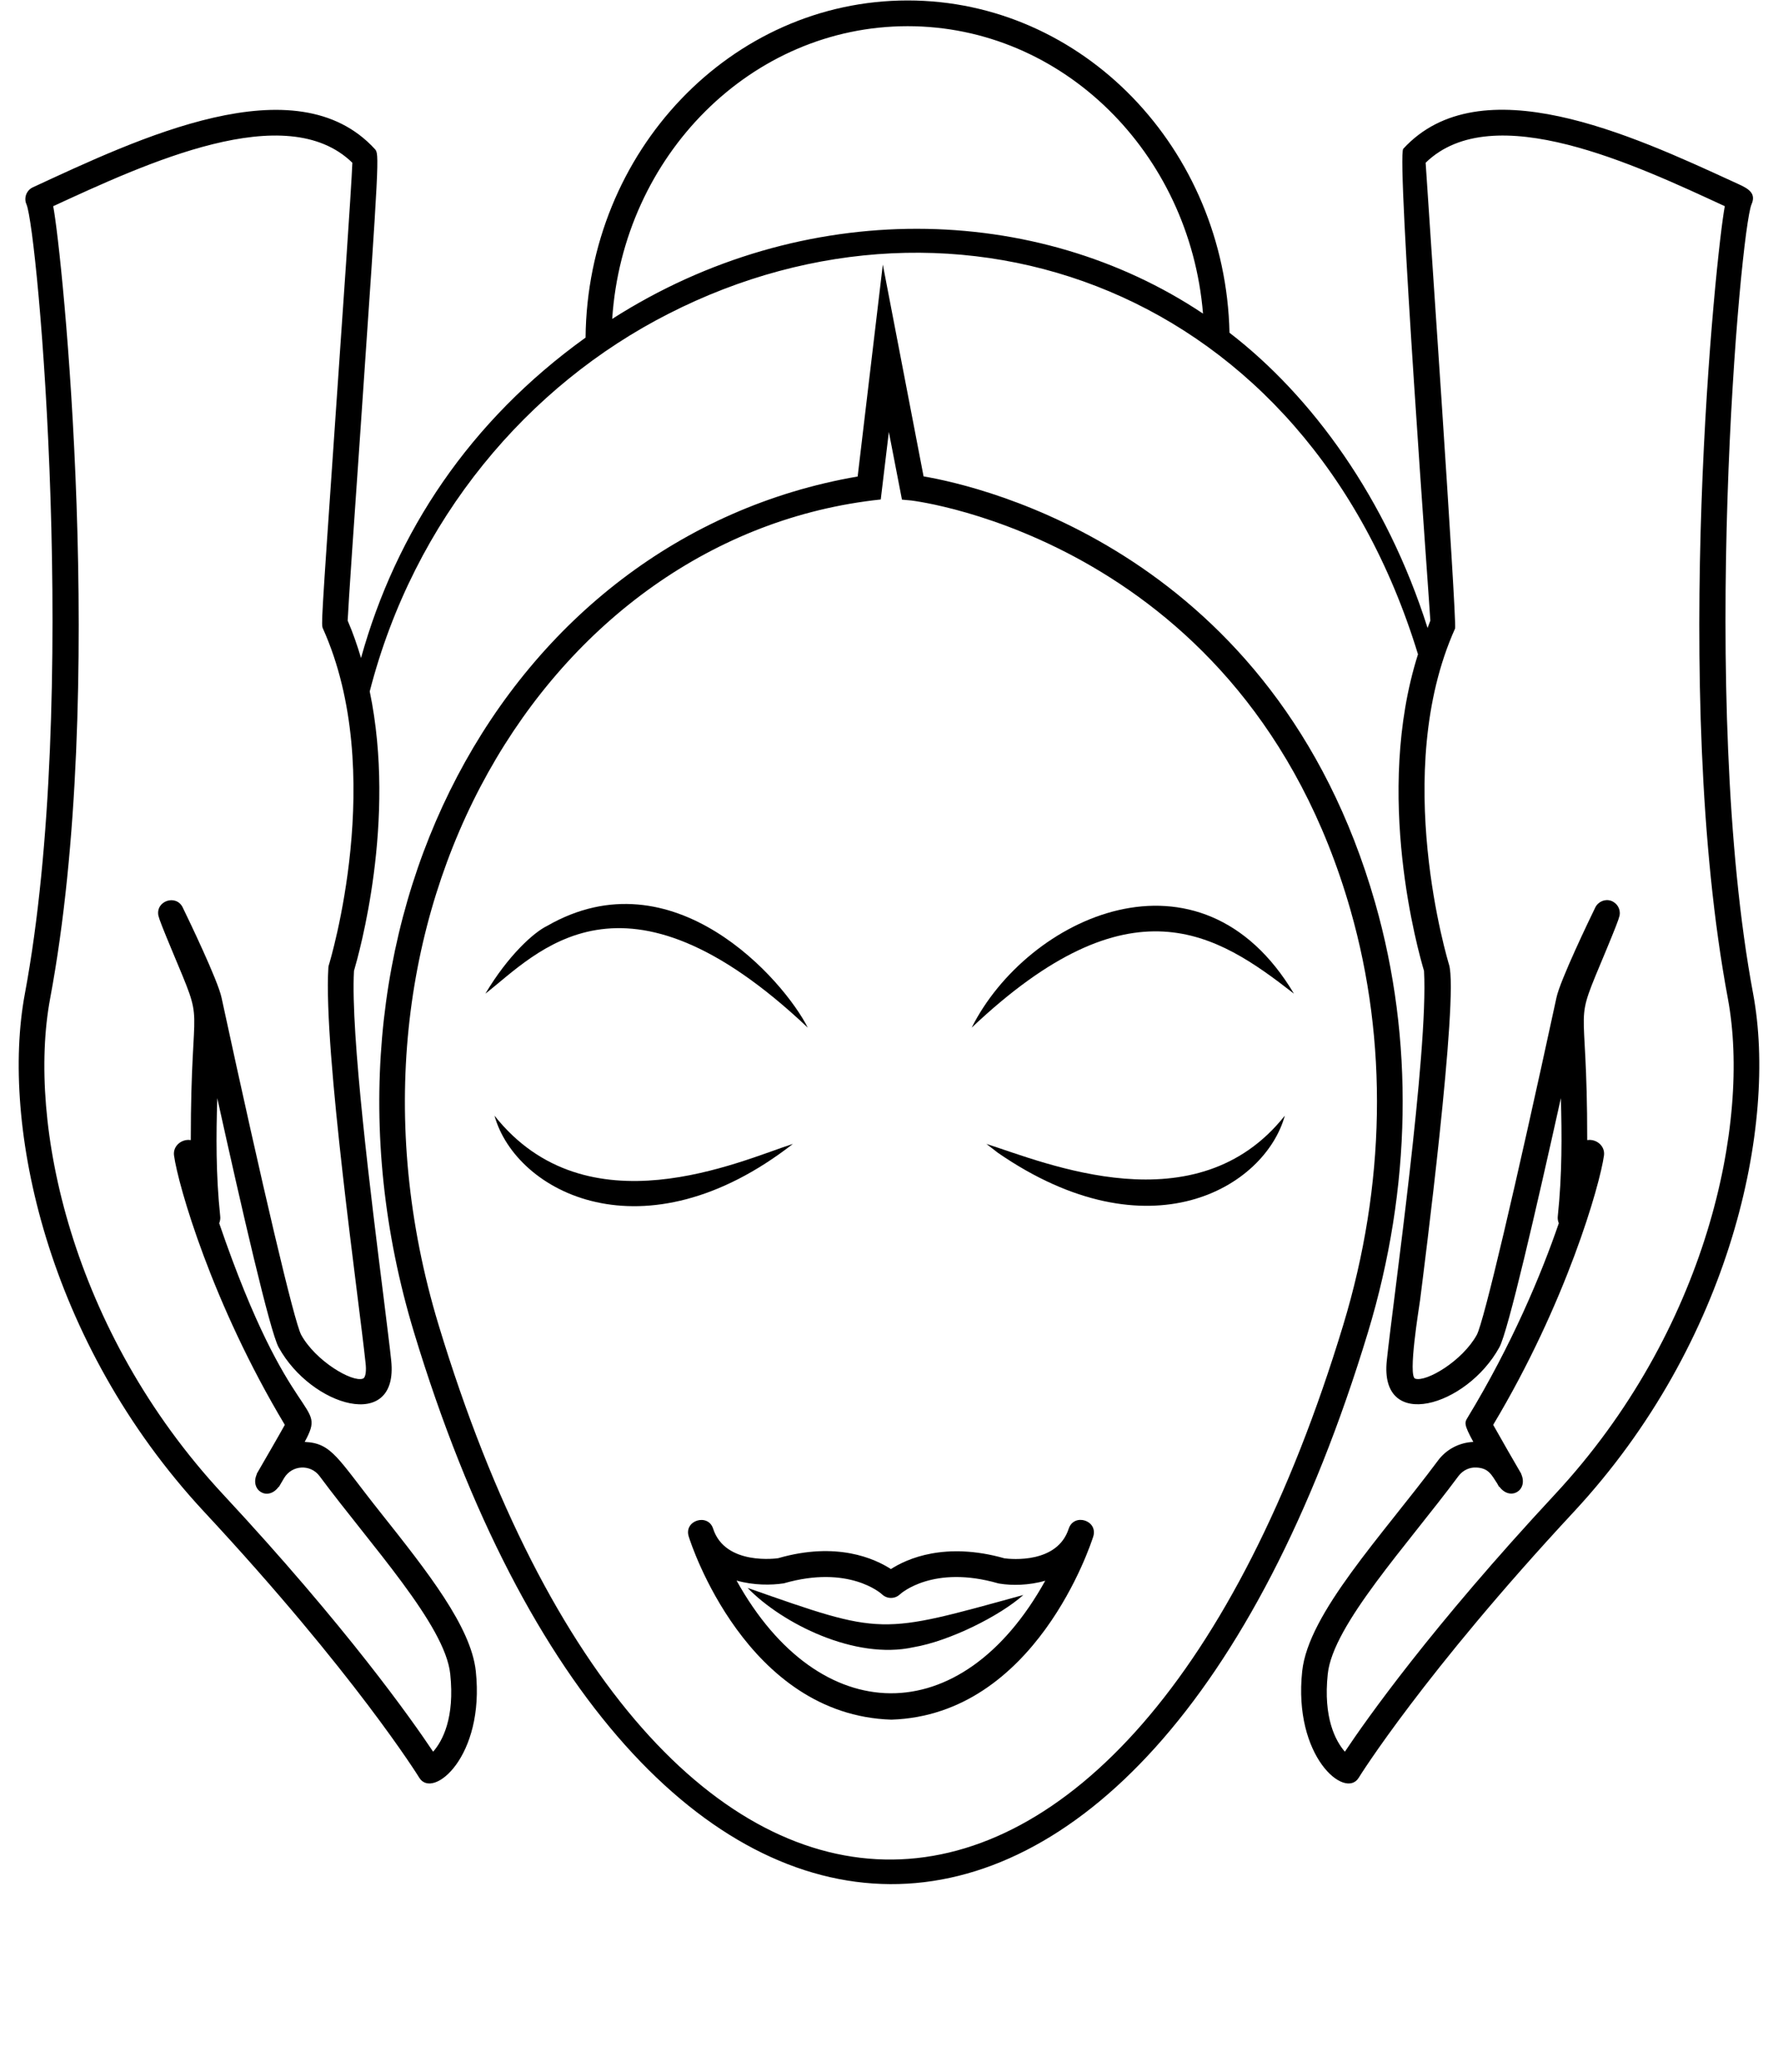
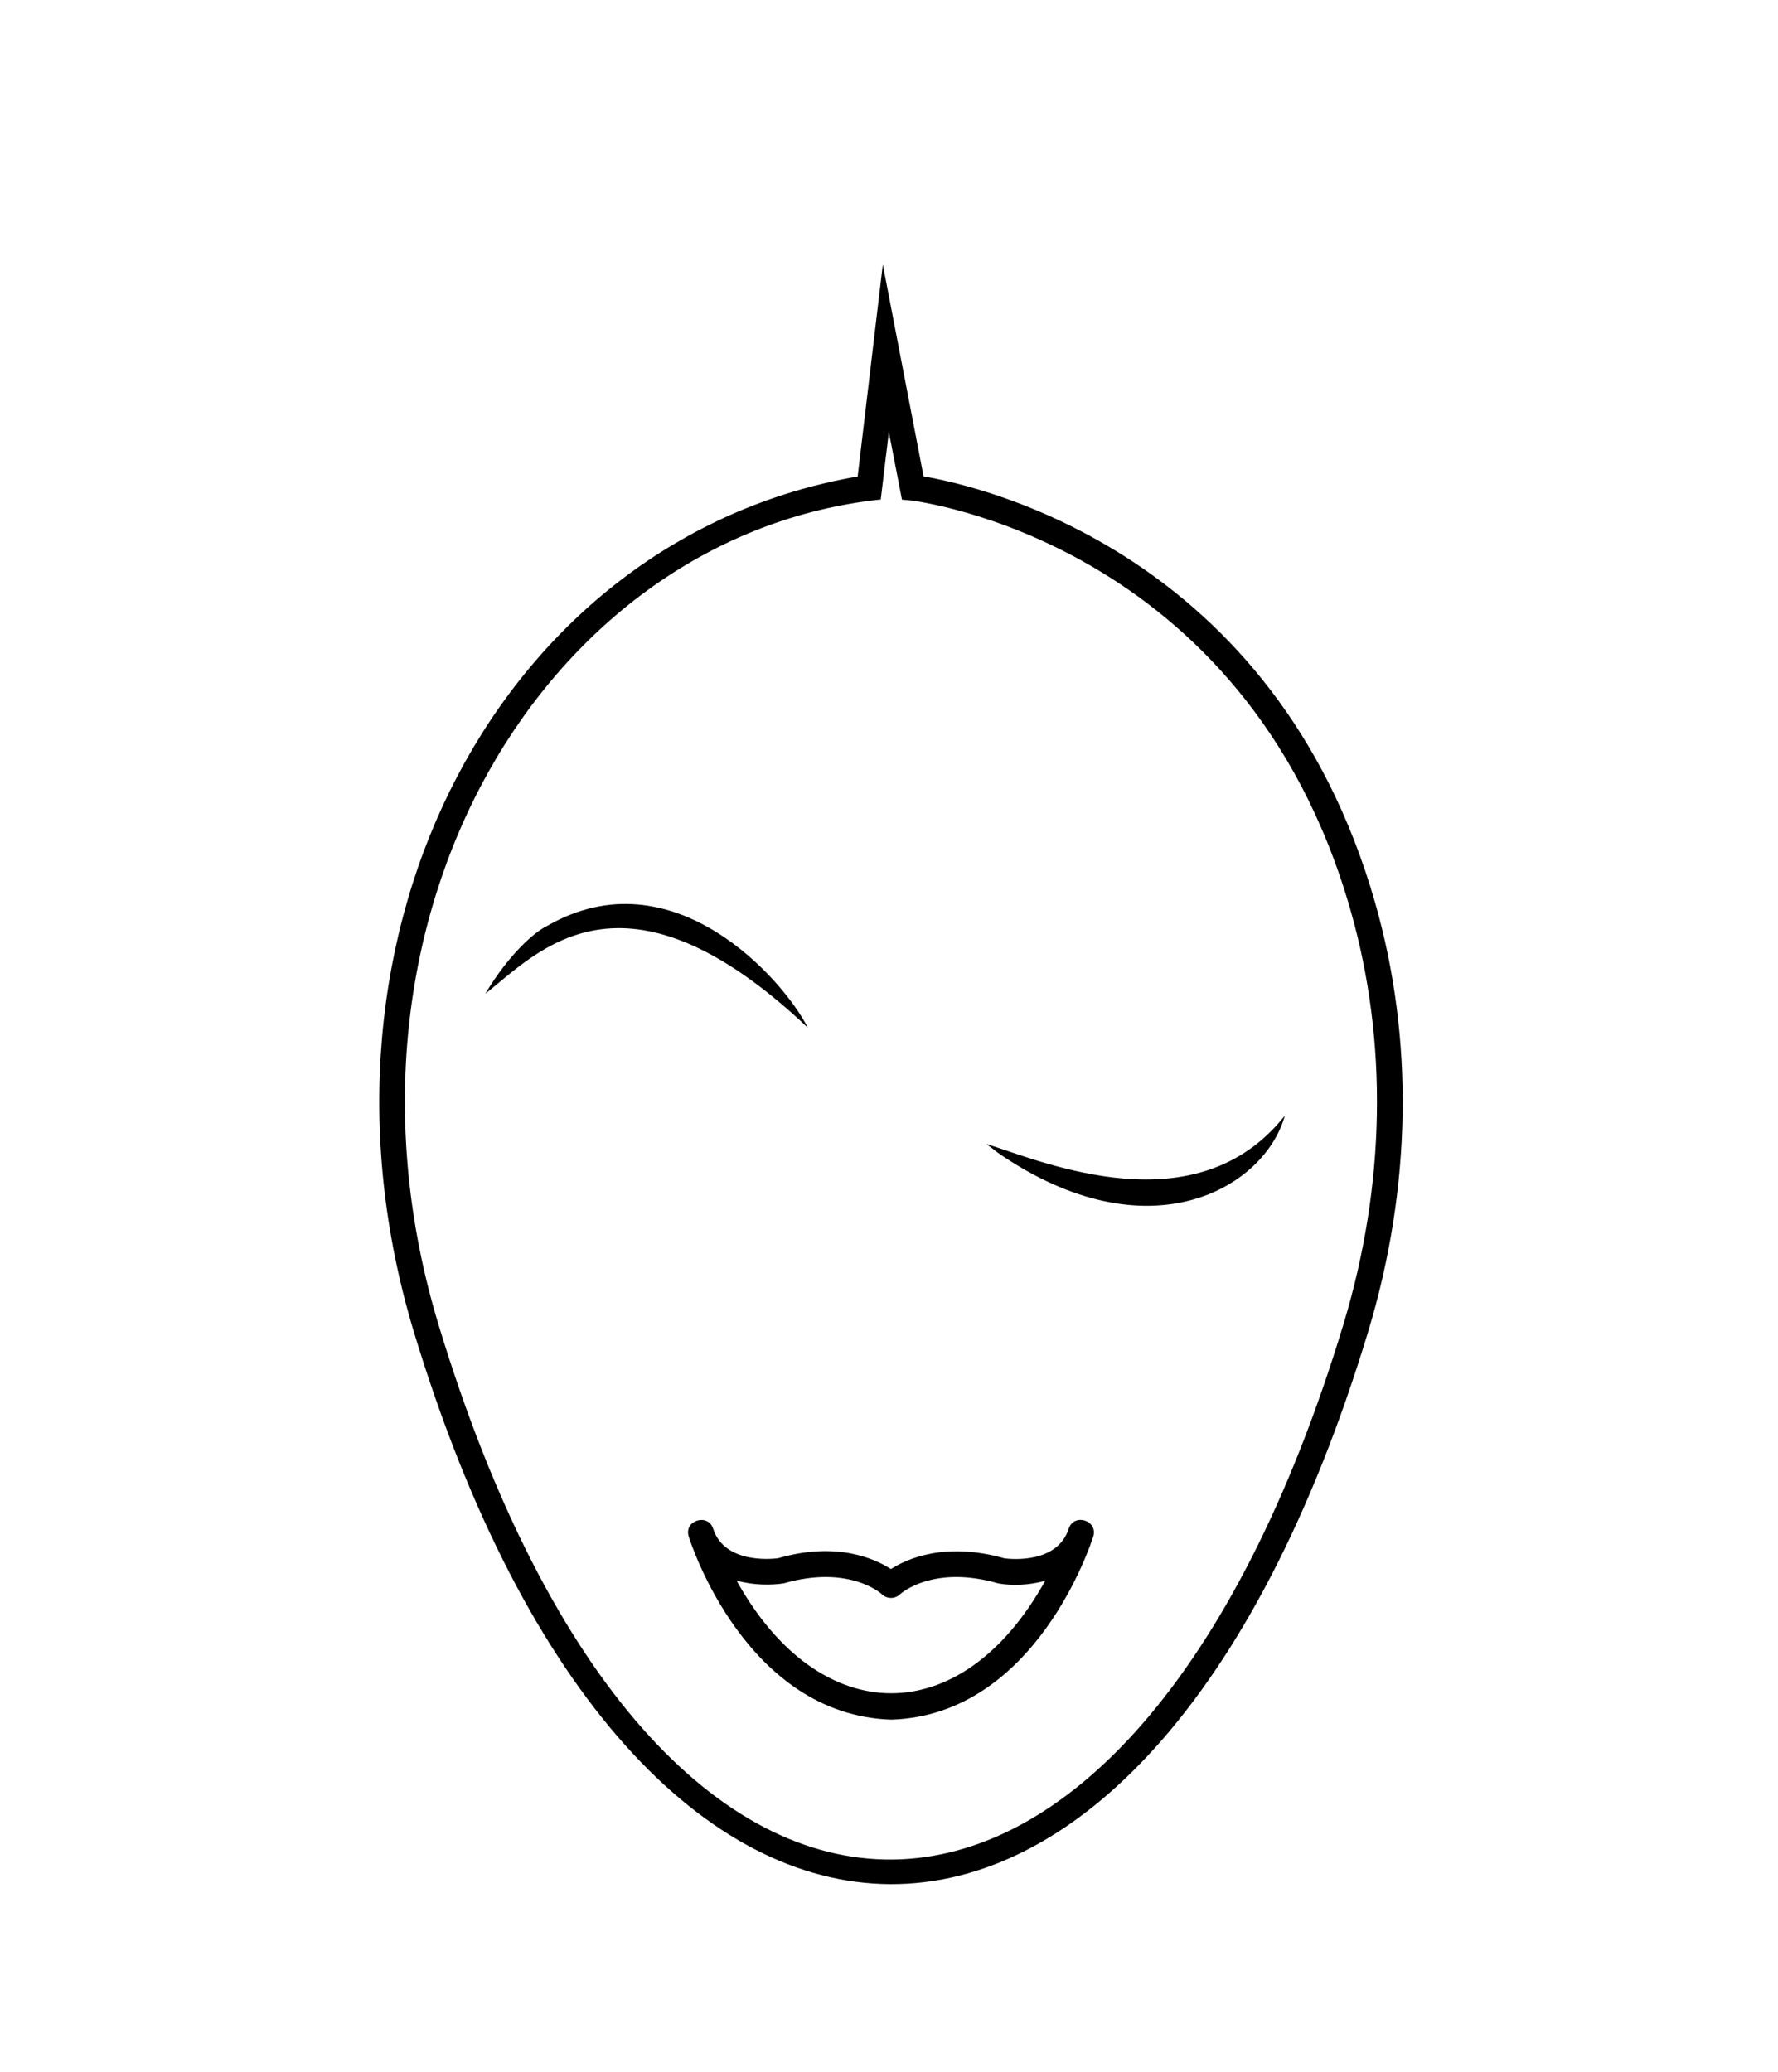
<svg xmlns="http://www.w3.org/2000/svg" height="55.0" preserveAspectRatio="xMidYMid meet" version="1.0" viewBox="26.4 25.0 47.2 55.0" width="47.2" zoomAndPan="magnify">
  <g id="change1_1">
    <path d="M 38.043 60.168 C 34.762 49.336 40.922 39.195 49.781 38.258 L 49.996 36.465 L 50.344 38.262 L 50.594 38.285 C 50.68 38.297 59.445 39.344 62.25 49.152 C 63.25 52.648 63.184 56.457 62.059 60.168 C 56.383 78.895 43.84 79.281 38.043 60.168 Z M 62.906 48.965 C 60.246 39.664 52.43 37.902 50.918 37.645 L 49.836 32.023 L 49.168 37.648 C 39.77 39.266 34.152 49.672 37.391 60.367 C 43.277 79.785 56.762 80 62.715 60.363 C 63.875 56.531 63.941 52.586 62.906 48.965" fill="inherit" />
    <path d="M 47.844 52.277 C 47.215 51.027 44.277 47.645 40.922 49.578 C 40.574 49.746 39.895 50.352 39.285 51.375 C 40.652 50.312 42.926 47.629 47.844 52.277" fill="inherit" />
-     <path d="M 47.449 55.363 C 46.059 55.809 41.977 57.707 39.527 54.613 C 40.094 56.652 43.496 58.438 47.449 55.363" fill="inherit" />
    <path d="M 45.953 66.953 C 46.406 67.082 46.875 67.078 47.207 67.027 C 48.926 66.531 49.785 67.289 49.816 67.32 C 49.949 67.445 50.152 67.445 50.285 67.324 C 50.32 67.289 51.176 66.531 52.898 67.027 C 52.914 67.031 52.926 67.031 52.941 67.035 C 53.25 67.086 53.707 67.086 54.148 66.957 C 51.918 70.977 48.148 70.906 45.953 66.953 Z M 54.77 65.578 C 54.469 66.508 53.242 66.387 53.066 66.363 C 51.496 65.918 50.48 66.371 50.051 66.648 C 49.621 66.371 48.613 65.91 47.059 66.359 C 47.043 66.363 45.652 66.566 45.332 65.578 C 45.199 65.156 44.547 65.355 44.684 65.785 C 44.742 65.98 46.219 70.523 50.062 70.645 C 53.887 70.523 55.359 65.98 55.422 65.785 C 55.555 65.355 54.91 65.152 54.77 65.578" fill="inherit" />
-     <path d="M 46.246 67.148 C 47.164 68.094 49.102 69.066 50.648 68.723 C 51.605 68.562 52.945 67.891 53.566 67.336 C 49.73 68.391 49.863 68.418 46.246 67.148" fill="inherit" />
-     <path d="M 52.195 52.277 C 56.418 48.281 58.695 49.773 60.75 51.375 C 58.262 47.199 53.672 49.336 52.195 52.277" fill="inherit" />
    <path d="M 52.586 55.363 C 52.586 55.363 52.699 55.449 52.895 55.602 C 56.906 58.363 59.98 56.52 60.508 54.613 C 58.16 57.574 54.145 55.859 52.586 55.363" fill="inherit" />
-     <path d="M 67.676 64.668 C 64.402 68.188 62.672 70.641 62.102 71.496 C 61.855 71.211 61.523 70.598 61.648 69.43 C 61.785 68.133 63.758 66.012 65.117 64.18 C 65.238 64.02 65.418 63.941 65.598 63.953 C 65.918 63.969 65.996 64.148 66.145 64.375 L 66.195 64.465 L 66.203 64.461 C 66.492 64.855 66.98 64.555 66.781 64.121 L 66.785 64.121 C 66.703 63.984 66.184 63.082 66.039 62.82 C 67.977 59.586 68.871 56.457 68.98 55.672 C 69.016 55.414 68.773 55.223 68.535 55.262 C 68.539 51.227 68.121 52.426 69.043 50.211 C 69.277 49.645 69.367 49.418 69.395 49.301 C 69.426 49.133 69.332 48.969 69.168 48.91 C 69.008 48.855 68.828 48.93 68.75 49.086 C 68.594 49.406 67.812 51.031 67.719 51.48 C 66.617 56.574 65.789 60.086 65.605 60.43 C 65.223 61.125 64.262 61.691 63.969 61.594 C 63.77 61.531 64.07 59.719 64.098 59.512 C 64.191 58.77 65.133 51.457 64.867 50.605 C 64.852 50.555 63.309 45.504 65.027 41.684 C 65.086 41.551 64.25 29.469 64.246 29.32 C 66.031 27.578 69.859 29.398 72.188 30.473 C 71.961 31.645 70.738 43.32 72.27 51.508 C 72.883 54.805 71.711 60.332 67.676 64.668 Z M 42.652 33.465 C 42.938 29.129 46.344 25.695 50.496 25.695 C 54.605 25.695 57.984 29.055 58.336 33.324 C 53.93 30.379 47.73 30.219 42.652 33.465 Z M 36.031 61.594 C 35.746 61.695 34.777 61.125 34.395 60.43 C 34.211 60.086 33.383 56.574 32.281 51.48 C 32.188 51.031 31.406 49.406 31.25 49.086 C 31.078 48.73 30.527 48.91 30.605 49.305 C 30.633 49.418 30.723 49.645 30.957 50.207 C 31.879 52.422 31.465 51.223 31.465 55.262 C 31.227 55.223 30.984 55.414 31.02 55.672 C 31.129 56.461 32.027 59.594 33.961 62.82 C 33.82 63.078 33.359 63.871 33.215 64.121 L 33.219 64.125 C 33.023 64.555 33.508 64.859 33.797 64.465 L 33.805 64.465 C 33.852 64.383 33.812 64.453 33.941 64.234 C 34.152 63.879 34.645 63.859 34.883 64.18 C 36.242 66.012 38.215 68.133 38.352 69.43 C 38.477 70.602 38.145 71.215 37.898 71.496 C 37.328 70.641 35.598 68.188 32.324 64.668 C 28.289 60.332 27.117 54.805 27.73 51.508 C 29.258 43.355 28.047 31.676 27.812 30.473 C 30.281 29.336 33.996 27.605 35.754 29.32 C 35.727 30.023 35.484 33.484 35.289 36.312 C 34.926 41.578 34.926 41.578 34.973 41.684 C 36.691 45.504 35.148 50.555 35.133 50.605 C 35.125 50.633 35.117 50.656 35.117 50.684 C 34.98 52.867 35.934 59.547 36.105 61.184 C 36.125 61.355 36.117 61.566 36.031 61.594 Z M 72.941 51.383 C 71.48 43.566 72.598 31.105 72.898 30.422 C 73.051 30.074 72.723 29.969 72.395 29.816 C 69.727 28.59 65.695 26.727 63.652 28.949 C 63.469 29.148 64.359 41.184 64.371 41.473 C 64.344 41.539 64.324 41.605 64.297 41.668 C 63.207 38.227 61.223 35.512 59.039 33.832 C 58.93 28.949 55.145 25.012 50.496 25.012 C 45.809 25.012 41.992 29.016 41.945 33.961 C 38.871 36.172 36.914 39.117 35.984 42.465 C 35.883 42.129 35.77 41.797 35.629 41.473 C 35.648 41.043 35.812 38.664 35.973 36.359 C 36.473 29.086 36.473 29.086 36.348 28.953 C 34.254 26.672 30.066 28.68 27.27 29.973 C 27.102 30.051 27.027 30.254 27.102 30.422 C 27.402 31.105 28.52 43.562 27.059 51.383 C 26.414 54.844 27.629 60.621 31.824 65.133 C 35.805 69.41 37.516 72.16 37.531 72.188 C 37.891 72.773 39.273 71.625 39.031 69.359 C 38.906 68.18 37.742 66.711 36.508 65.156 C 35.363 63.719 35.223 63.305 34.488 63.273 C 35.105 62.141 34.121 63.027 32.219 57.469 C 32.242 57.41 32.254 57.348 32.246 57.285 C 32.129 56.184 32.137 55.121 32.168 54.148 C 32.816 57.082 33.566 60.344 33.797 60.762 C 34.664 62.34 36.988 63.027 36.785 61.113 C 36.75 60.766 36.672 60.168 36.582 59.426 C 36.254 56.809 35.703 52.441 35.797 50.77 C 35.93 50.316 36.93 46.789 36.215 43.352 C 37.395 38.77 40.422 35.223 44.148 33.328 C 51.809 29.418 61.07 32.648 64.043 42.367 C 62.863 46.086 64.055 50.273 64.203 50.77 C 64.324 52.918 63.379 59.539 63.215 61.113 C 63.012 63.02 65.332 62.344 66.203 60.762 C 66.434 60.344 67.184 57.082 67.836 54.148 C 67.863 55.121 67.871 56.18 67.754 57.285 C 67.746 57.348 67.758 57.41 67.781 57.469 C 67.316 58.828 66.527 60.707 65.359 62.629 C 65.281 62.758 65.254 62.801 65.512 63.273 C 65.141 63.289 64.793 63.469 64.57 63.773 C 63.082 65.77 61.133 67.82 60.969 69.359 C 60.727 71.625 62.109 72.773 62.469 72.188 C 62.484 72.16 64.199 69.41 68.176 65.133 C 72.371 60.621 73.586 54.844 72.941 51.383" fill="inherit" />
  </g>
</svg>